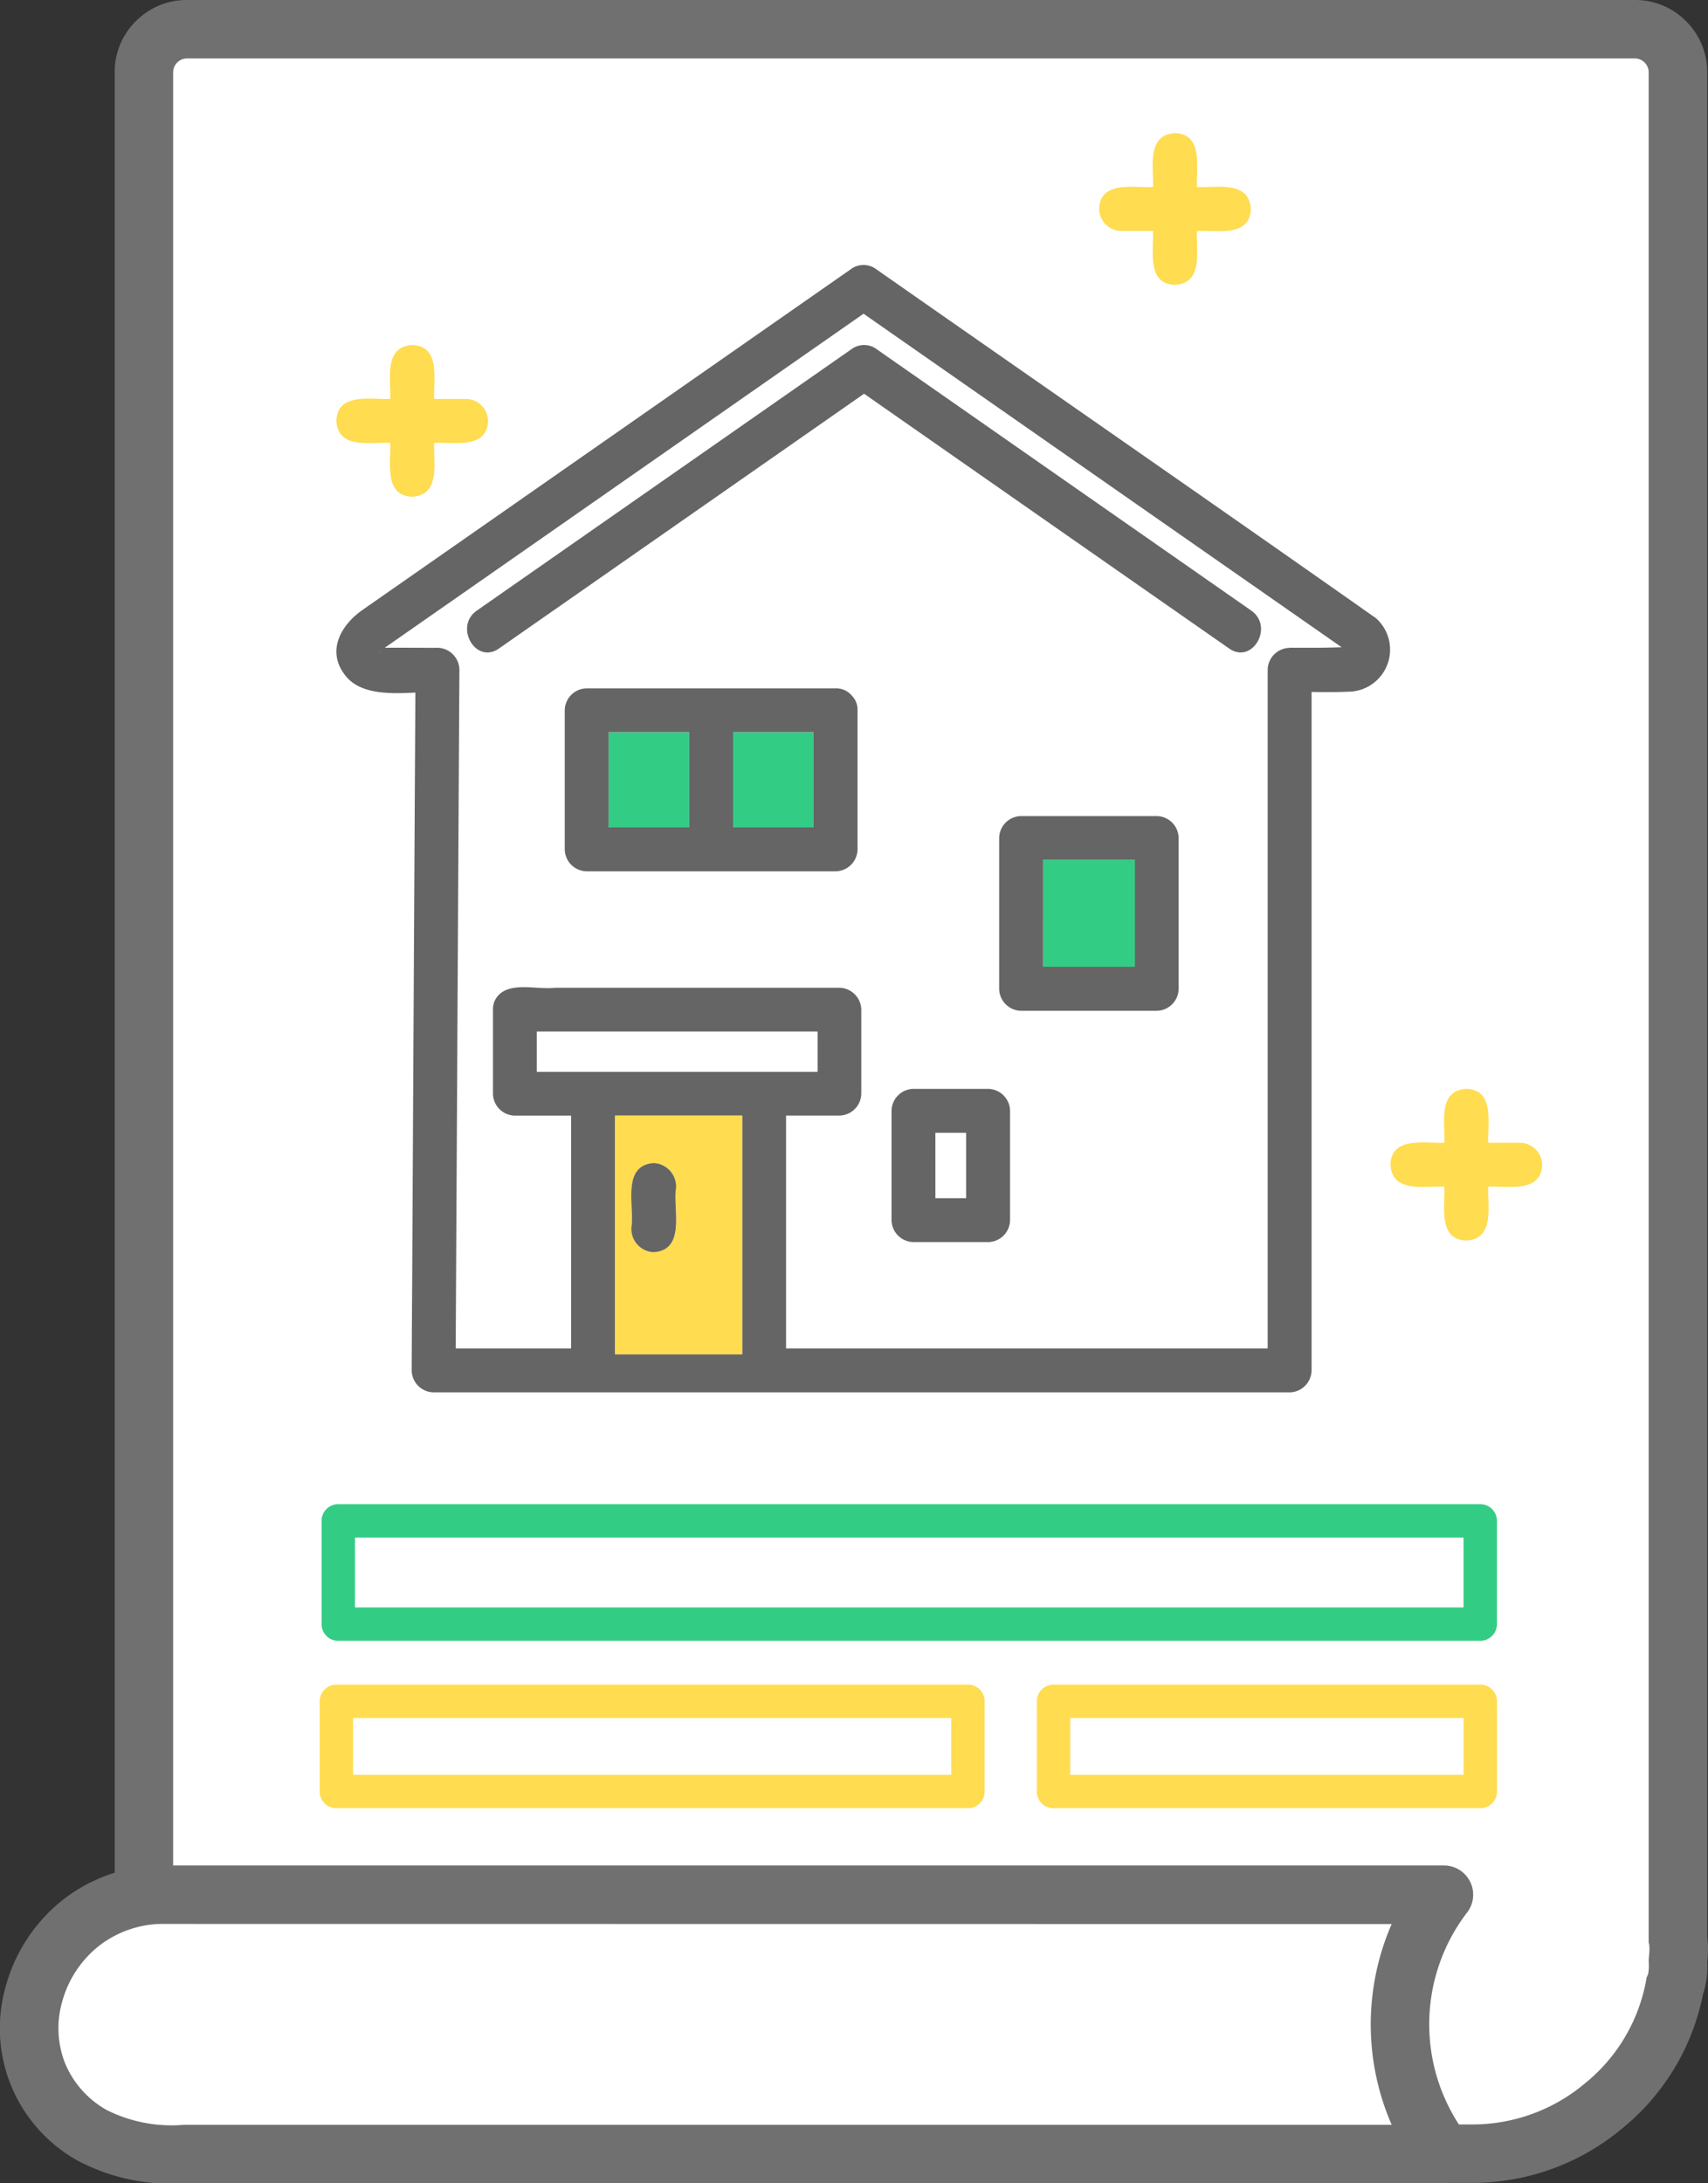
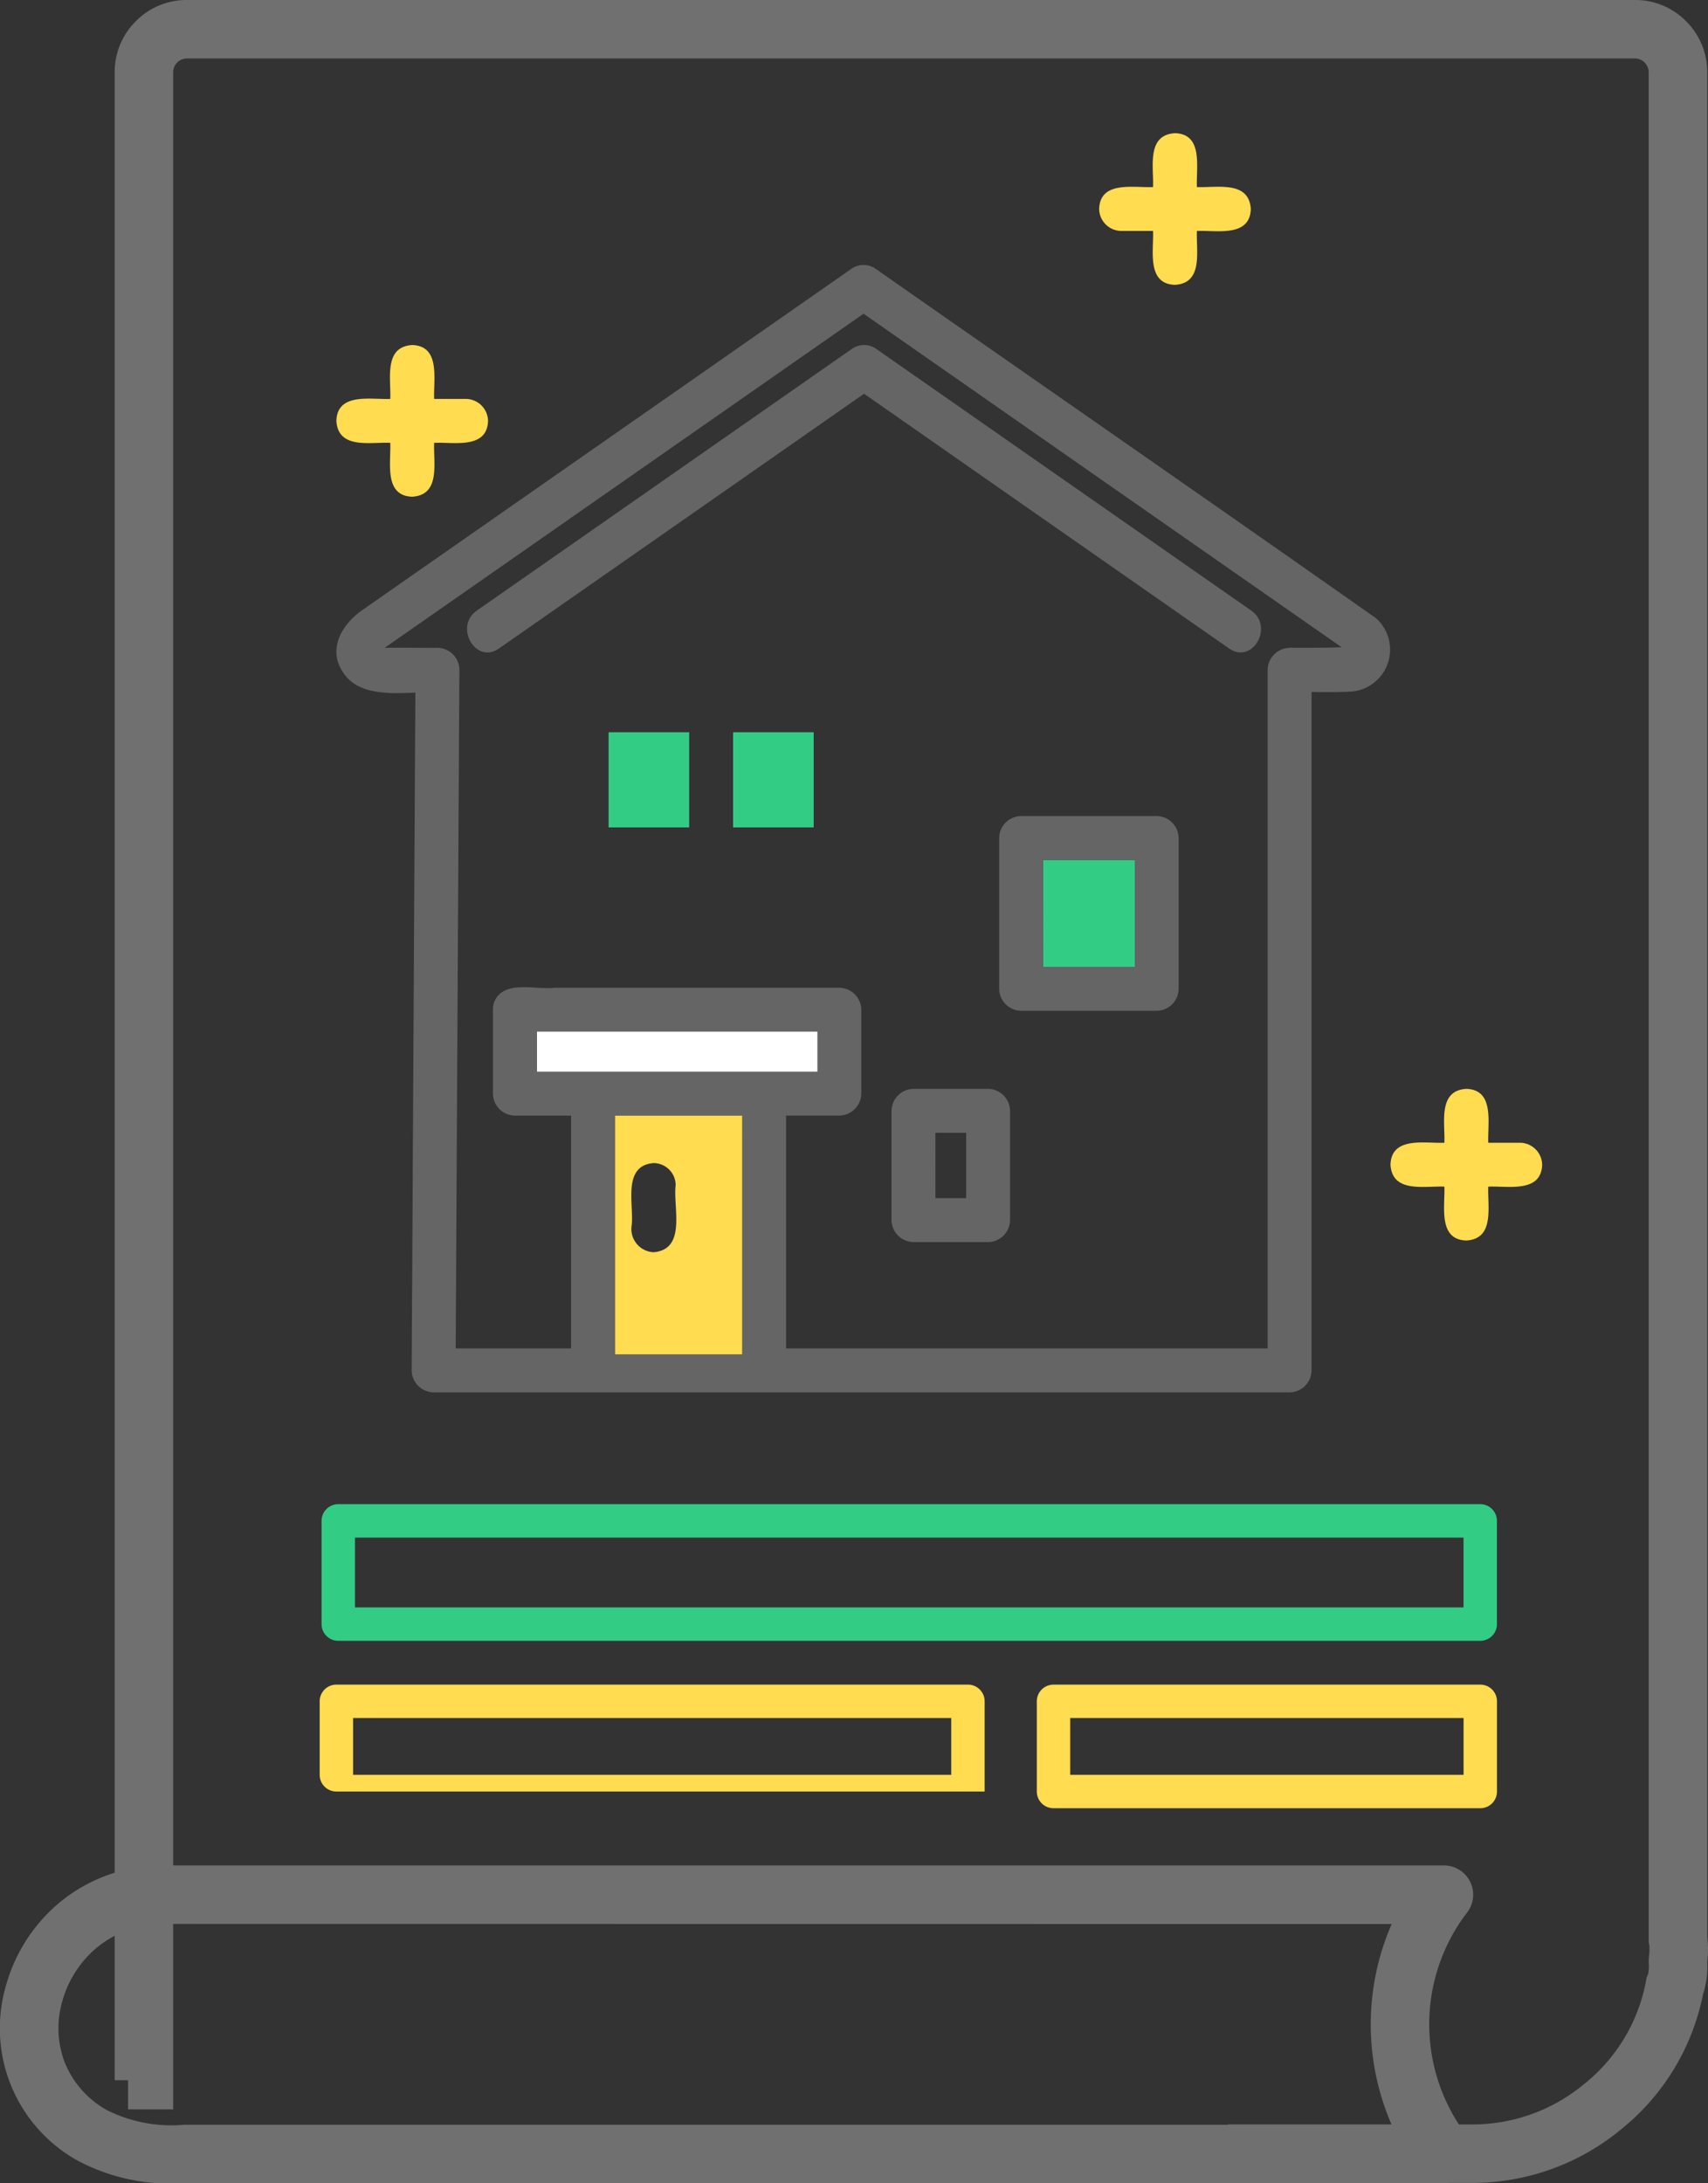
<svg xmlns="http://www.w3.org/2000/svg" width="102.263" height="130.7" viewBox="0 0 102.263 130.7">
  <rect x="0" y="0" width="102.263" height="130.7" fill="#333333" stroke="none" />
  <g transform="translate(-5.623 0.141)">
    <g transform="translate(7.375 1.609)">
-       <path d="M69.847,127.686H84.462A12.43,12.43,0,0,0,96.593,117.66a3.522,3.522,0,0,0,.192-1.475,4.989,4.989,0,0,0,0-1.339V3.043A2.579,2.579,0,0,0,94.242.5H7.48A2.579,2.579,0,0,0,4.938,3.043V123.286H3.992" transform="translate(1.928 -0.5)" fill="#fff" />
      <path d="M84.584,129.437H69.847v-3.5H84.481a10.457,10.457,0,0,0,6.727-2.453,10.3,10.3,0,0,0,3.661-6.124l.039-.225.089-.194a2.672,2.672,0,0,0,.037-.713l0-.075,0-.074c.006-.1.013-.192.021-.289a2.949,2.949,0,0,0,.014-.581l-.038-.179V3.043a.835.835,0,0,0-.793-.793H7.48a.835.835,0,0,0-.793.793V125.036h-2.7v-1.75h-.8V3.043A4.257,4.257,0,0,1,4.457.016,4.258,4.258,0,0,1,7.48-1.25H94.242A4.257,4.257,0,0,1,97.268.019a4.258,4.258,0,0,1,1.267,3.024v111.65a5.764,5.764,0,0,1,.013,1.369c0,.054-.008.109-.012.163a5.3,5.3,0,0,1-.253,1.925,13.82,13.82,0,0,1-4.848,8.035A13.978,13.978,0,0,1,84.584,129.437Z" transform="translate(1.928 -0.5)" fill="#707070" />
-       <path d="M58.618,81.9H85.2a12.752,12.752,0,0,1,0-15.516H8.355c-7.756.219-10.95,10.365-4.087,14.4,2.07,1.219,4.255,1.112,6.543,1.112Z" transform="translate(-0.499 45.294)" fill="#fff" />
      <path d="M9.794,83.657A11.838,11.838,0,0,1,3.38,82.3,9.062,9.062,0,0,1-.944,72.006,9.966,9.966,0,0,1,2.23,66.925a9.71,9.71,0,0,1,6.075-2.287H85.2a1.75,1.75,0,0,1,1.345,2.87,11.01,11.01,0,0,0,0,13.276,1.75,1.75,0,0,1-1.345,2.87H10.811ZM8.381,68.138A6.242,6.242,0,0,0,4.493,69.6a6.436,6.436,0,0,0-2.048,3.283,5.758,5.758,0,0,0,.162,3.506,5.715,5.715,0,0,0,2.548,2.9,8.672,8.672,0,0,0,4.638.873l1.017,0H82.07a15.039,15.039,0,0,1,0-12.016Z" transform="translate(-0.499 45.294)" fill="#707070" />
    </g>
    <g transform="translate(23.118 10.831)">
      <g transform="translate(0 26)">
        <path d="M0-1H68.373a1,1,0,0,1,1,1V6.181a1,1,0,0,1-1,1H0a1,1,0,0,1-1-1V0A1,1,0,0,1,0-1ZM67.373,1H1V5.181H67.373Z" transform="translate(2.758 54.08)" fill="#33cc85" />
        <path d="M0-1H25.552a1,1,0,0,1,1,1V5.4a1,1,0,0,1-1,1H0a1,1,0,0,1-1-1V0A1,1,0,0,1,0-1ZM24.552,1H1V4.4H24.552Z" transform="translate(45.582 64.883)" fill="#ffdc50" />
-         <path d="M0-1H37.814a1,1,0,0,1,1,1V5.4a1,1,0,0,1-1,1H0a1,1,0,0,1-1-1V0A1,1,0,0,1,0-1ZM36.814,1H1V4.4H36.814Z" transform="translate(2.645 64.883)" fill="#ffdc50" />
+         <path d="M0-1H37.814a1,1,0,0,1,1,1V5.4H0a1,1,0,0,1-1-1V0A1,1,0,0,1,0-1ZM36.814,1H1V4.4H36.814Z" transform="translate(2.645 64.883)" fill="#ffdc50" />
      </g>
      <g transform="translate(-12.774 -3)">
        <path d="M85.911,31.356a1.494,1.494,0,0,0-.141-.1C75.84,24.271,65.85,17.36,55.9,10.4a1.284,1.284,0,0,0-1.326,0Q39.914,20.63,25.253,30.858c-1.326.924-2.218,2.509-1,3.985.894,1.086,2.641,1.05,4.153.972q-.1,17.677-.192,35.36-.018,2.611-.03,5.219A1.334,1.334,0,0,0,29.5,77.709h51.25a1.334,1.334,0,0,0,1.314-1.314V35.777c.732.012,1.467.018,2.2-.015a2.519,2.519,0,0,0,1.651-4.405m-59.64,1.99c-.039.072-.075.069,0,0M36.777,58.512h-1.1v-2.4h16.8v2.4Zm3.586,2.626h7.61V75.431h-7.61Zm40.386-28a1.334,1.334,0,0,0-1.314,1.314V75.08H50.6V61.138h3.19a1.333,1.333,0,0,0,1.314-1.311V54.8a1.336,1.336,0,0,0-1.314-1.314H36.777c-1.026.126-2.476-.33-3.3.351l-.045.045-.024.024a1.206,1.206,0,0,0-.357.894v5.03a1.331,1.331,0,0,0,1.314,1.311h3.364V75.08H30.82q.095-17.708.192-35.414.013-2.611.03-5.219a1.334,1.334,0,0,0-1.314-1.314c-1.053.006-2.107-.012-3.157,0l28.668-20Q69.548,23.117,83.864,33.1c-1.047.039-2.071.033-3.115.03" transform="translate(-8.257 -2.323)" fill="#656565" />
        <path d="M36.847,39.542V27.184h-7.61V41.477h7.61Zm-6.611-5.828c.117-1.275-.561-3.547,1.314-3.688a1.33,1.33,0,0,1,1.314,1.314c-.168,1.347.672,3.841-1.314,4.024a1.393,1.393,0,0,1-1.314-1.651" transform="translate(2.869 31.633)" fill="#ffdc50" />
        <rect width="4.825" height="5.696" transform="translate(39.171 35.867)" fill="#33cc85" />
        <rect width="4.825" height="5.696" transform="translate(31.718 35.867)" fill="#33cc85" />
-         <path d="M45.37,19.041l-.024-.024a1.206,1.206,0,0,0-.894-.357H29.546a1.334,1.334,0,0,0-1.314,1.314V28.3a1.332,1.332,0,0,0,1.314,1.314H44.452A1.333,1.333,0,0,0,45.763,28.3V19.974a1.2,1.2,0,0,0-.351-.888.3.3,0,0,0-.042-.045m-9.687,7.943H30.858v-5.7h4.825Zm2.629-5.7h4.825v5.7H38.312Z" transform="translate(0.86 14.578)" fill="#656565" />
        <rect width="5.492" height="6.404" transform="translate(57.731 43.51)" fill="#33cc85" />
        <path d="M46.331,21.208H38.213A1.332,1.332,0,0,0,36.9,22.522v9.03a1.334,1.334,0,0,0,1.314,1.314h8.117a1.33,1.33,0,0,0,1.314-1.314v-9.03a1.332,1.332,0,0,0-1.314-1.314m-6.8,2.626h5.492v6.4H39.528Z" transform="translate(18.202 19.676)" fill="#656565" />
        <path d="M73.238,27.711q-9.84-6.865-19.68-13.732-1.422-.99-2.842-1.984a1.284,1.284,0,0,0-1.326,0L26.865,27.711c-1.374.96-.063,3.241,1.326,2.269q10.934-7.625,21.862-15.254,10.929,7.63,21.859,15.254c1.389.969,2.7-1.305,1.326-2.269" transform="translate(-3.04 0.874)" fill="#656565" />
-         <path d="M30.9,33.469c1.876-.141,1.2-2.41,1.314-3.688A1.4,1.4,0,0,0,30.9,28.13c-1.876.144-1.2,2.413-1.314,3.688A1.394,1.394,0,0,0,30.9,33.469" transform="translate(3.519 33.527)" fill="#656565" />
        <path d="M40.535,26.65H36.066a1.334,1.334,0,0,0-1.314,1.314v6.545a1.332,1.332,0,0,0,1.314,1.314h4.468a1.33,1.33,0,0,0,1.314-1.314V27.964a1.336,1.336,0,0,0-1.314-1.314m-3.157,2.629H39.22v3.916H37.378Z" transform="translate(13.906 30.566)" fill="#656565" />
        <rect width="16.793" height="2.401" transform="translate(27.428 53.788)" fill="#fff" />
        <path d="M24.756,26.948H22.845c-.051-1.158.4-3.172-1.314-3.226-1.72.105-1.26,2.032-1.314,3.226-1.158.051-3.172-.4-3.226,1.314.105,1.72,2.035,1.26,3.226,1.314.054,1.158-.4,3.172,1.314,3.226,1.72-.105,1.26-2.035,1.314-3.226,1.158-.054,3.172.4,3.226-1.314a1.34,1.34,0,0,0-1.314-1.314" transform="translate(-1.572 -11.037)" fill="#ffdc50" />
        <path d="M53.922,30.879H52.011c-.051-1.158.4-3.172-1.314-3.226-1.72.105-1.26,2.032-1.314,3.226-1.158.051-3.172-.4-3.226,1.314.105,1.72,2.035,1.26,3.226,1.314.051,1.158-.4,3.172,1.314,3.226,1.72-.105,1.26-2.035,1.314-3.226,1.158-.054,3.172.4,3.226-1.314a1.34,1.34,0,0,0-1.314-1.314" transform="translate(32.375 29.563)" fill="#ffdc50" />
        <path d="M40.208,13.439H42.12c.051,1.158-.4,3.172,1.314,3.226,1.717-.105,1.257-2.032,1.314-3.226,1.155-.051,3.172.4,3.226-1.314-.105-1.72-2.035-1.26-3.226-1.314-.057-1.158.4-3.172-1.314-3.226-1.723.105-1.263,2.035-1.314,3.226-1.158.054-3.172-.4-3.226,1.314a1.34,1.34,0,0,0,1.314,1.314" transform="translate(22.194 -7.584)" fill="#ffdc50" />
      </g>
    </g>
  </g>
</svg>